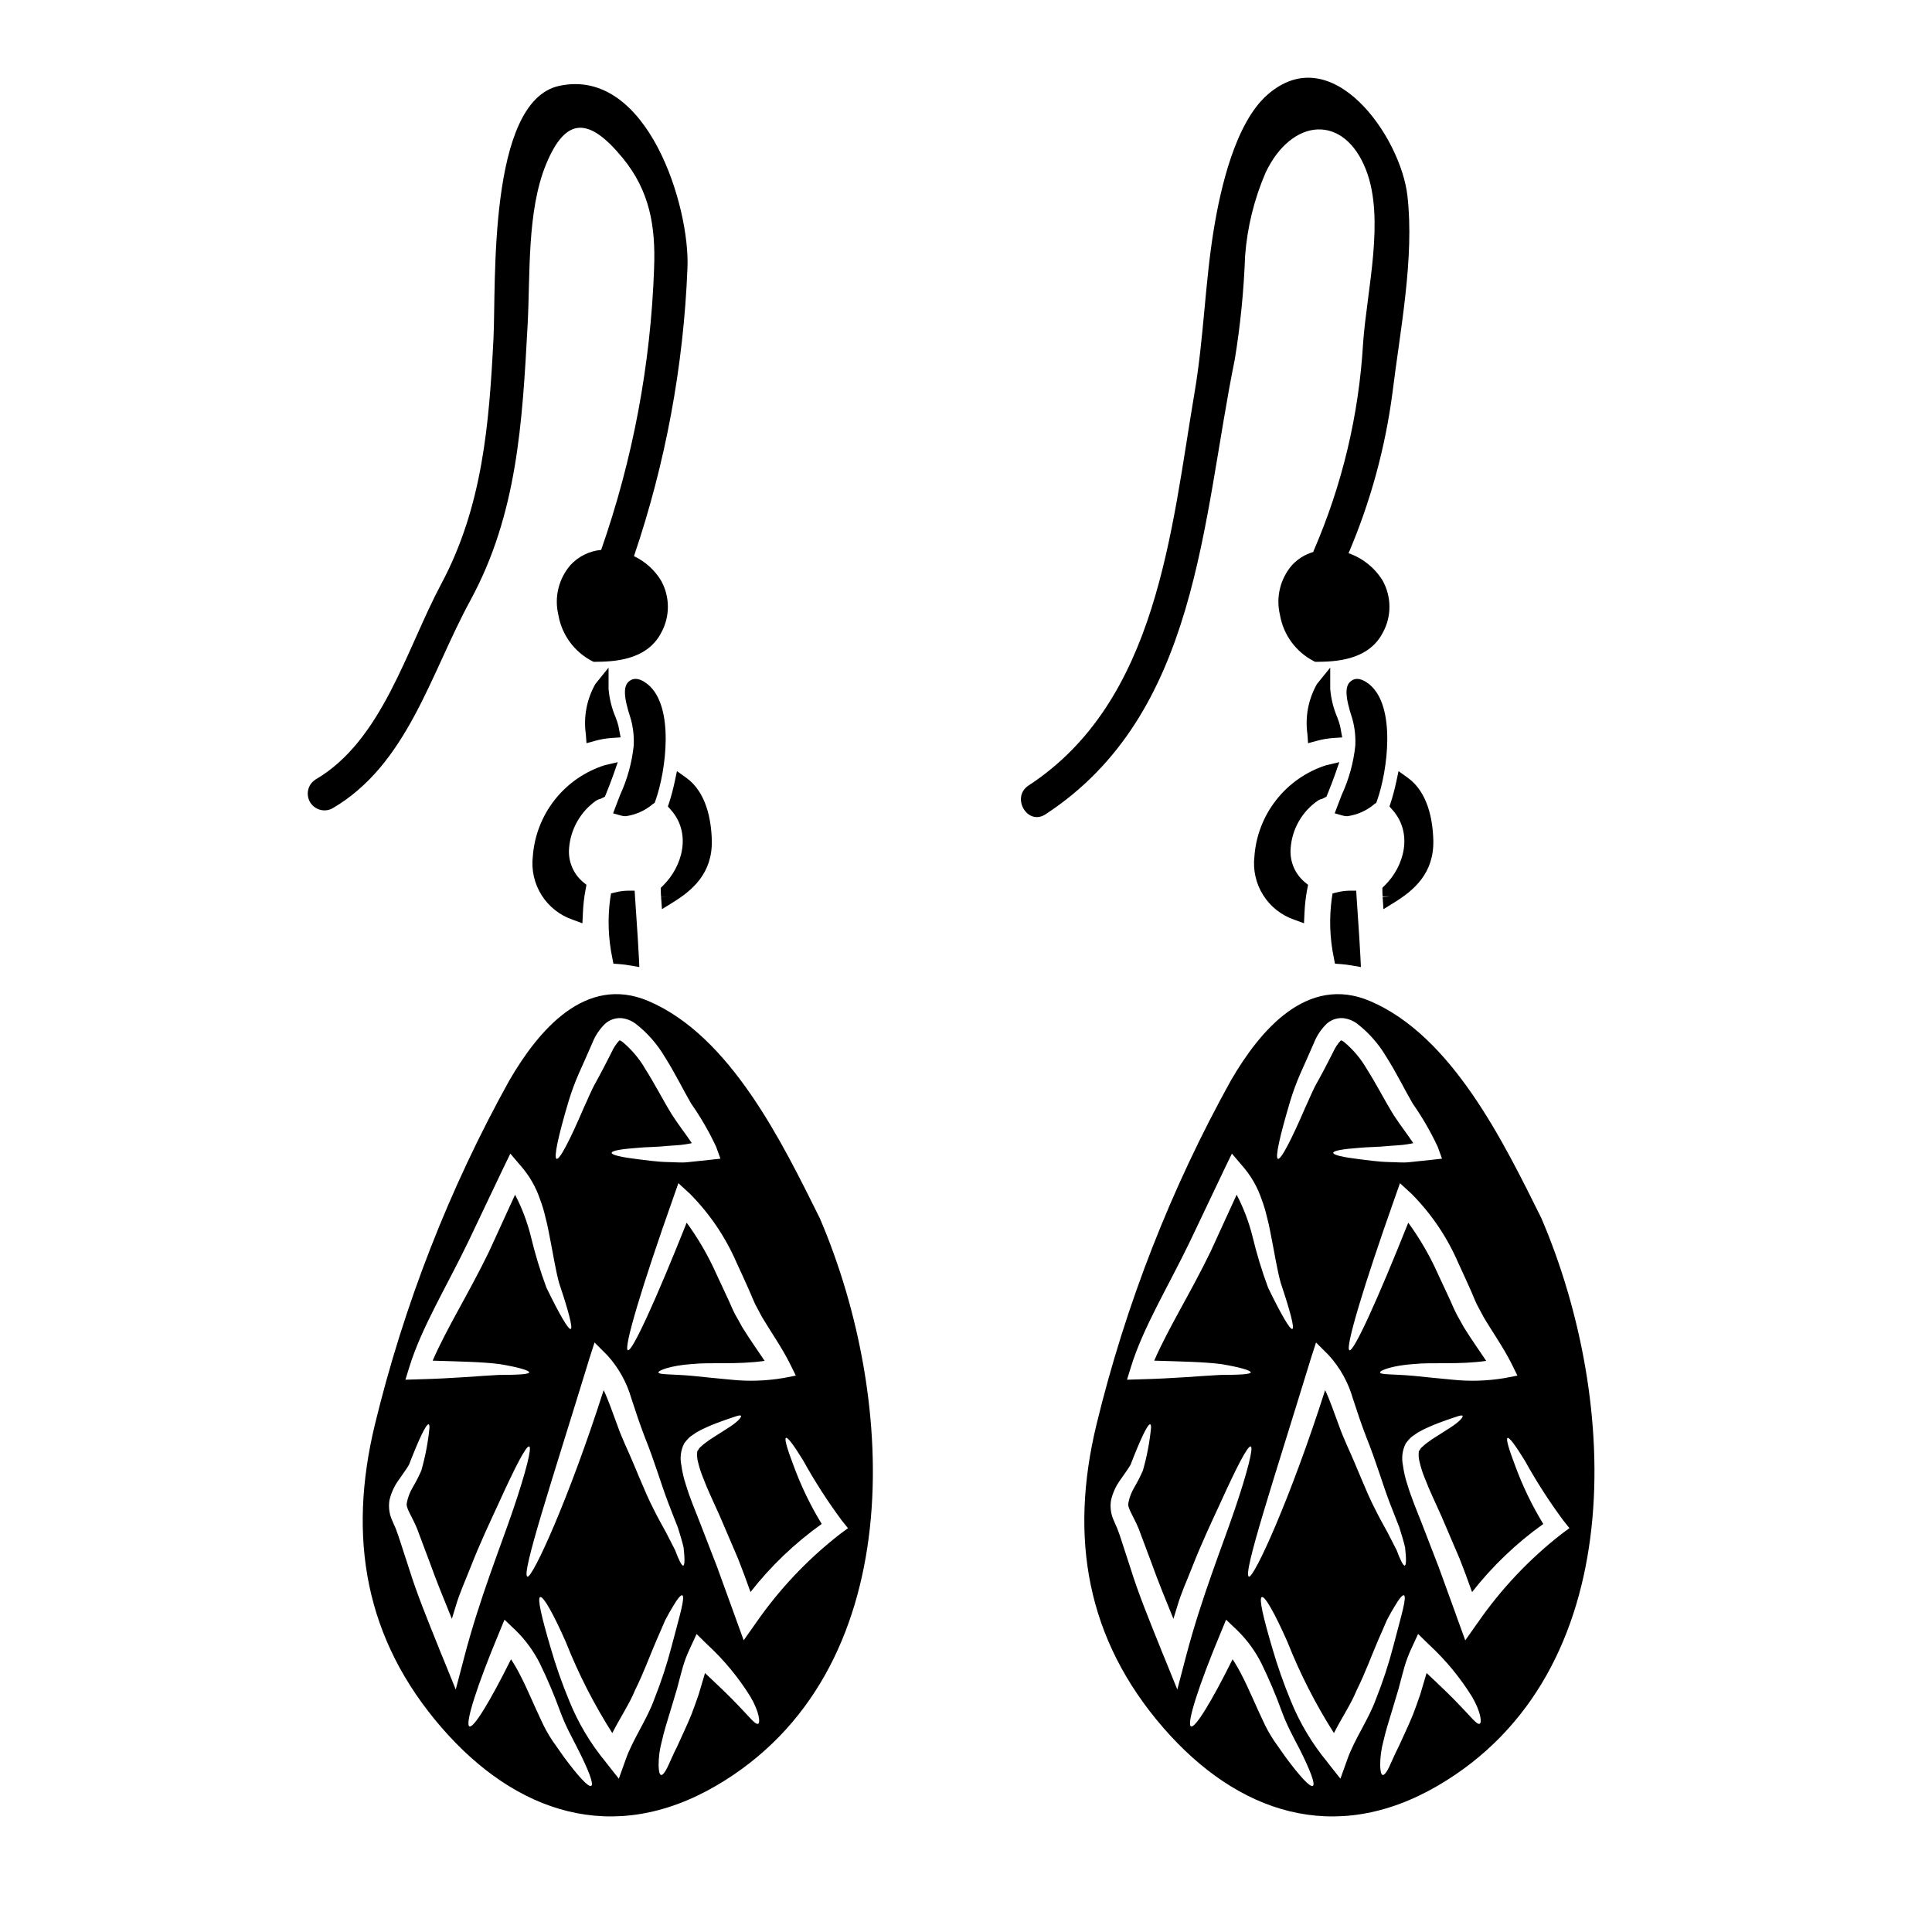
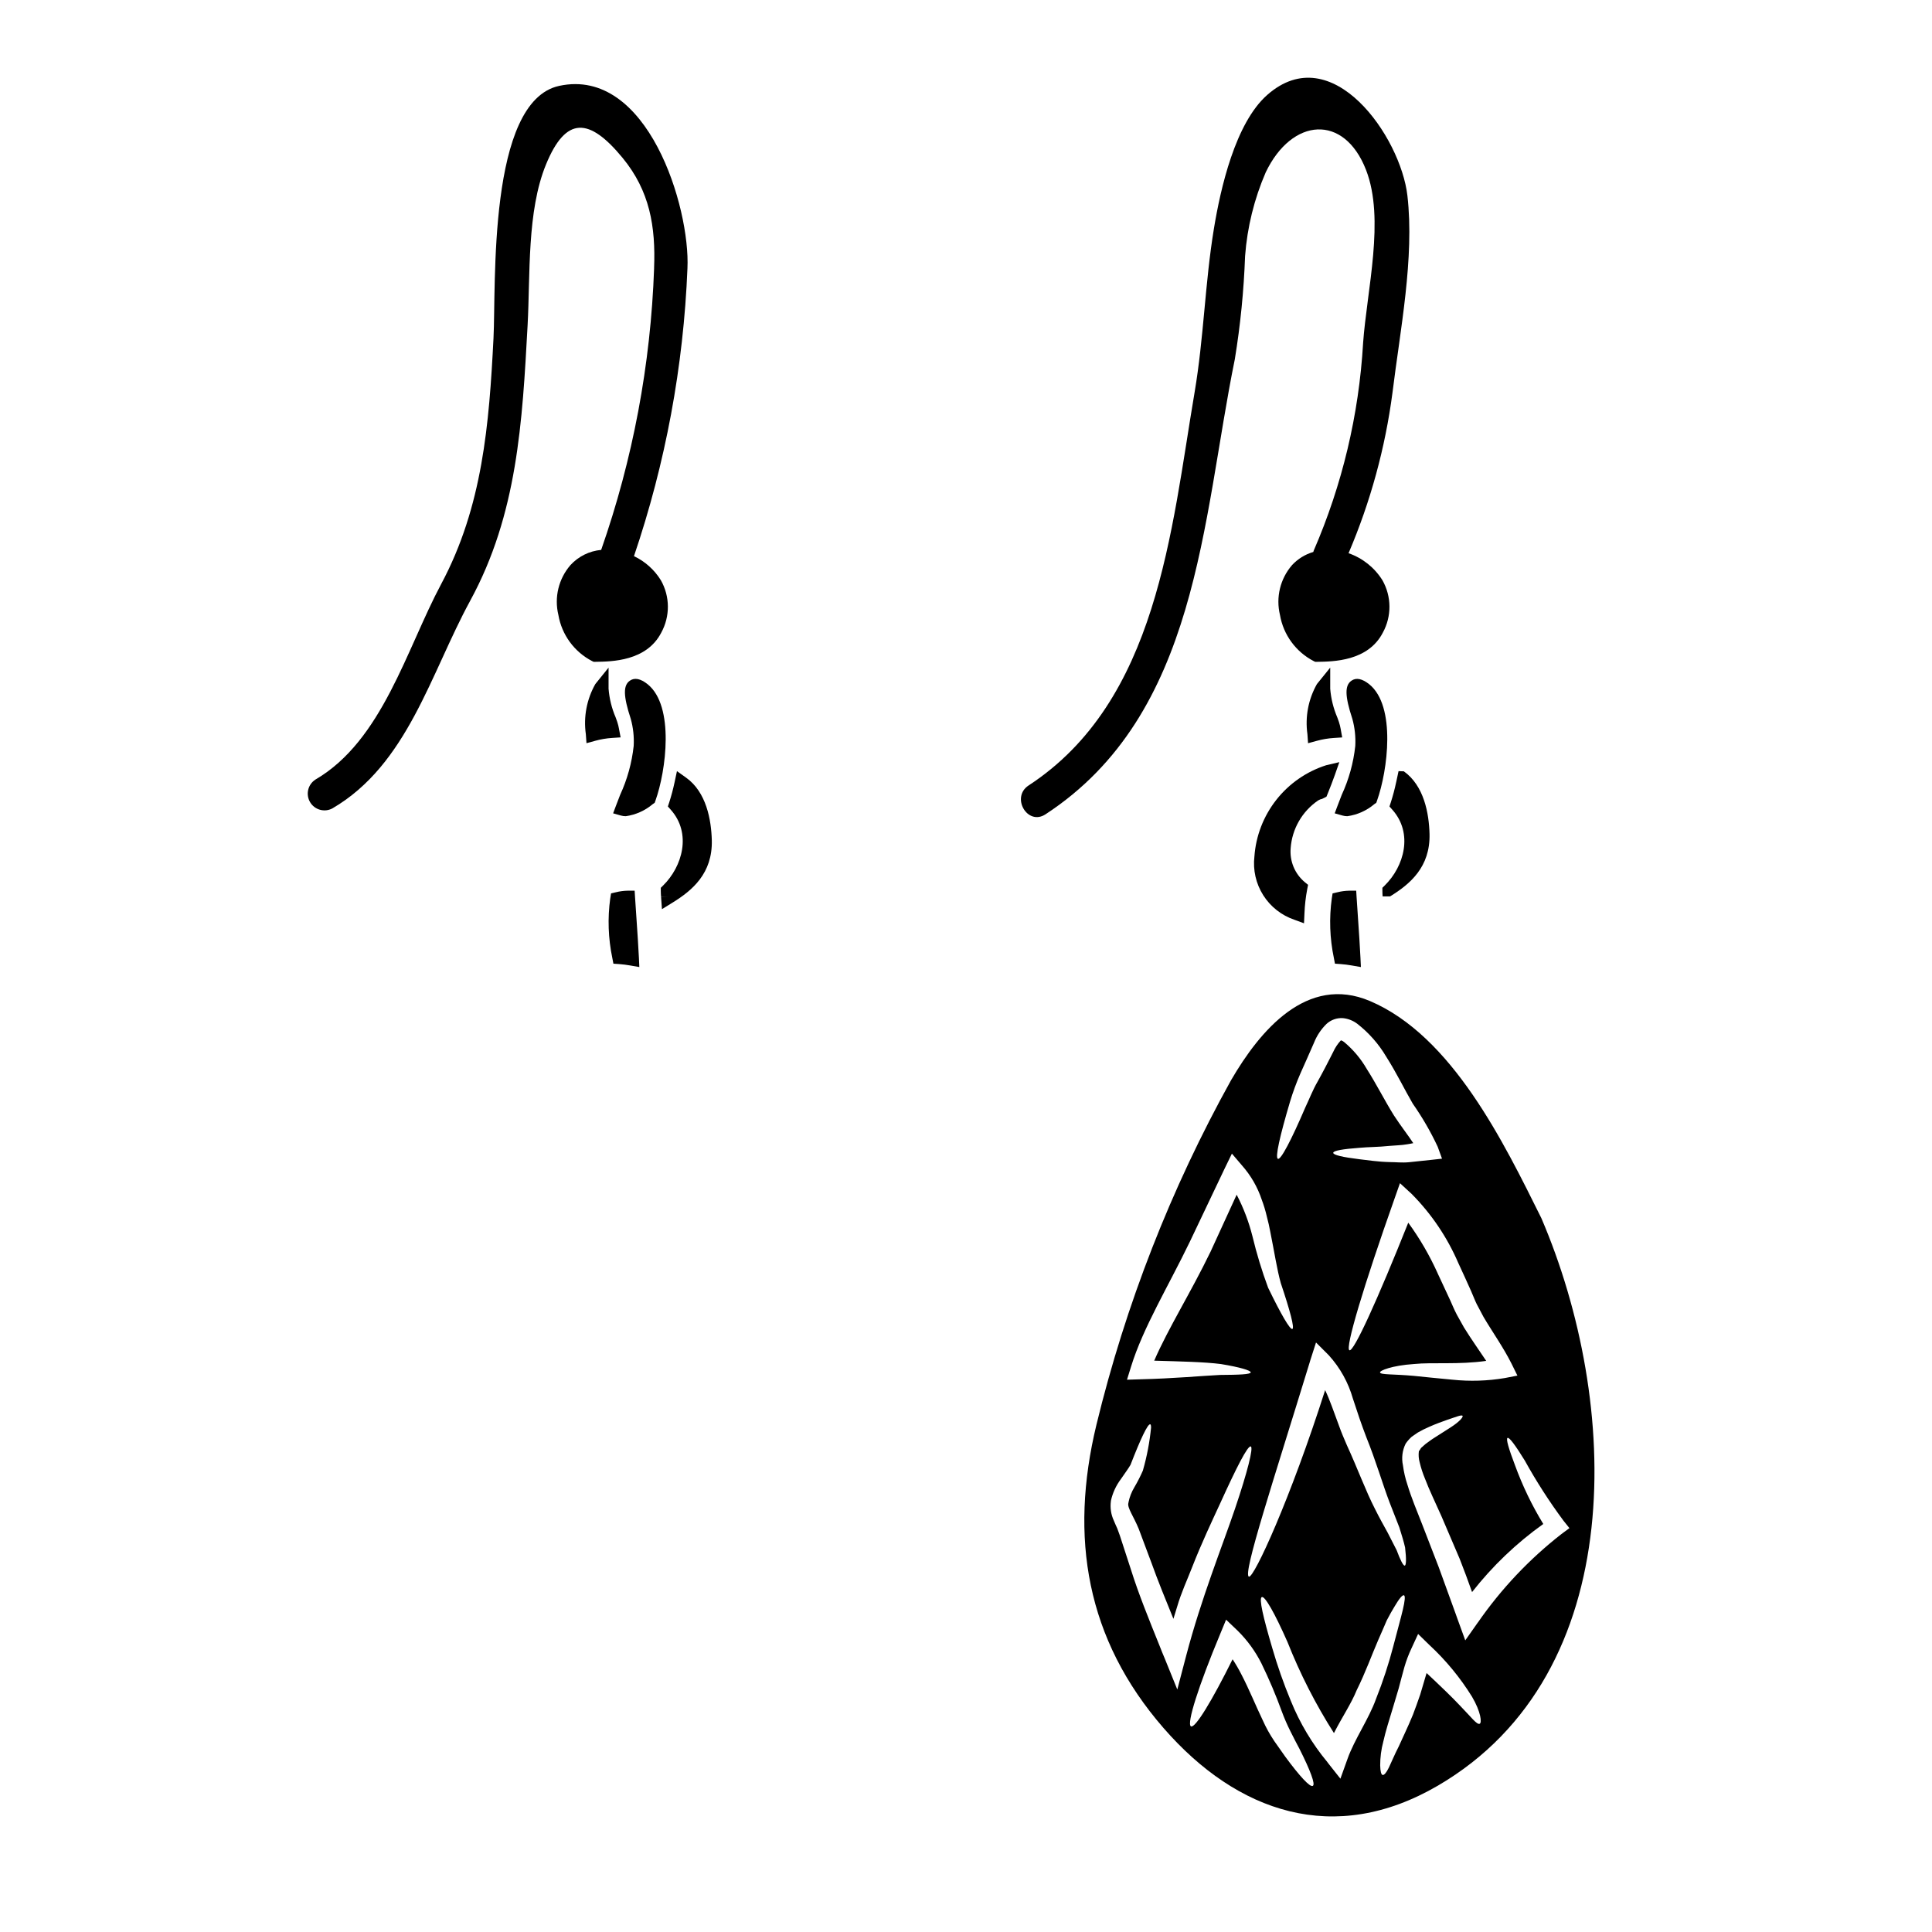
<svg xmlns="http://www.w3.org/2000/svg" fill="#000000" width="800px" height="800px" version="1.1" viewBox="144 144 512 512">
  <g>
    <path d="m498.46 357.54-0.75 2 2.055 0.582c0.422 0.121 0.859 0.18 1.297 0.18 2.641-0.367 5.121-1.477 7.152-3.199l0.516-0.359 0.207-0.59c2.809-7.871 5.094-25.004-2.066-30.812-1.887-1.504-3.477-1.824-4.723-0.949-1.805 1.25-1.754 4.043 0.227 10.078h0.004c0.648 2.34 0.914 4.773 0.785 7.199-0.484 4.496-1.699 8.883-3.598 12.988-0.379 0.98-0.75 1.941-1.105 2.883z" />
    <path d="m476.43 370.98c-0.418 3.59 0.406 7.215 2.344 10.27 1.934 3.051 4.856 5.348 8.281 6.504l2.519 0.926 0.125-2.68c0.086-2.133 0.328-4.258 0.727-6.356l0.227-1.156-0.914-0.742c-2.613-2.207-3.992-5.543-3.703-8.949 0.359-5.117 3.047-9.789 7.289-12.676l0.559-0.277c0.156-0.055 0.32-0.098 0.48-0.129l1.156-0.578 0.395-0.969c0.617-1.543 1.258-3.148 1.84-4.816l1.18-3.375-3.484 0.816c-5.223 1.668-9.828 4.863-13.219 9.176s-5.414 9.543-5.801 15.012z" />
    <path d="m503.52 381.89-0.113-1.848h-1.852c-1.047 0.02-2.09 0.156-3.109 0.414l-1.297 0.297-0.207 1.312v-0.004c-0.73 5.269-0.543 10.625 0.551 15.832l0.285 1.492 1.512 0.105c0.988 0.074 1.969 0.199 2.945 0.371l2.418 0.418-0.117-2.453c-0.156-3.324-0.395-6.648-0.617-9.973-0.121-2-0.266-4-0.398-5.965z" />
-     <path d="m514.63 348.36-0.629 2.934-0.004-0.004c-0.379 1.812-0.855 3.598-1.422 5.359l-0.352 1.078 0.75 0.844c5.598 6.266 3.148 15.047-2.039 20.125l-0.586 0.578v0.828c0 0.496 0.027 0.965 0.062 1.457h1.969l-1.969 0.133 0.219 3.25 2.754-1.707c5.293-3.258 10.676-7.777 10.461-16.559-0.148-5.457-1.453-12.766-6.812-16.59z" />
+     <path d="m514.63 348.36-0.629 2.934-0.004-0.004c-0.379 1.812-0.855 3.598-1.422 5.359l-0.352 1.078 0.75 0.844c5.598 6.266 3.148 15.047-2.039 20.125l-0.586 0.578v0.828c0 0.496 0.027 0.965 0.062 1.457h1.969c5.293-3.258 10.676-7.777 10.461-16.559-0.148-5.457-1.453-12.766-6.812-16.59z" />
    <path d="m493 325.28c-2.281 4.027-3.168 8.695-2.519 13.281l0.168 2.398 2.309-0.629h0.004c1.473-0.406 2.988-0.664 4.516-0.762l2.219-0.145-0.395-2.184 0.004-0.004c-0.113-0.648-0.273-1.285-0.477-1.91l-0.441-1.227c-1.027-2.406-1.66-4.965-1.867-7.574v-5.598z" />
    <path d="m552.48 466.83c-9.922-19.953-23.617-48.273-45.426-57.547-16.703-7.086-29.191 7.871-36.801 20.965v-0.004c-15.934 28.703-27.938 59.418-35.684 91.316-7.215 29.875-2.703 56.828 17.785 80.391 19.559 22.477 45.32 31.242 72.703 15.262 51.164-29.859 48.203-101.93 27.422-150.38zm-18.617 19.34c0.504 1.152 1.082 2.633 1.48 3.426 0.613 1.156 1.223 2.273 1.801 3.394 2.363 4.008 5.269 8.082 7.434 12.41l1.551 3.148-3.32 0.648c-4.602 0.777-9.285 0.922-13.926 0.434-3.938-0.363-7.359-0.719-10.211-1.012-5.594-0.504-8.805-0.25-8.949-0.902-0.141-0.469 3.106-1.84 8.984-2.234 4.945-0.508 11.836 0.215 19.156-0.832-1.766-2.668-3.82-5.512-5.902-8.875-0.613-1.117-1.227-2.234-1.875-3.356-0.789-1.516-1.156-2.488-1.73-3.75-1.121-2.383-2.238-4.832-3.394-7.289l0.004-0.004c-2.121-4.703-4.719-9.176-7.762-13.348-8.121 20.348-14.434 34.273-15.586 33.805-1.227-0.469 3.824-17.246 11.977-40.266l1.41-4.008 3.148 2.891v0.004c5.211 5.266 9.387 11.461 12.316 18.266 1.191 2.543 2.312 5.031 3.394 7.449zm-19.016 62.633c0.648 2.055 1.18 3.824 1.516 5.301 0.363 3.106 0.289 4.762-0.105 4.801-0.395 0.039-1.18-1.516-2.129-4.078-0.652-1.301-1.445-2.852-2.383-4.656-1.012-1.84-2.199-3.938-3.356-6.277-2.488-4.832-4.547-10.57-7.477-16.957-0.648-1.516-1.445-3.316-2.059-5.09-0.613-1.691-1.262-3.426-1.914-5.195-0.539-1.441-1.117-2.887-1.766-4.254-9.129 28.609-18.871 49.898-20.203 49.43-1.73-0.613 6.602-25.727 16.055-56.609l0.215-0.723 1.516-4.723 3.43 3.43h-0.004c2.965 3.277 5.137 7.191 6.348 11.441 0.613 1.801 1.18 3.574 1.766 5.305 0.586 1.73 1.156 3.207 1.77 4.867 2.598 6.422 4.363 12.594 6.203 17.391 0.957 2.418 1.82 4.652 2.578 6.602zm-28.973-112.86c0.77-2.543 1.688-5.043 2.754-7.477 1.117-2.527 2.363-5.266 3.609-8.156 0.738-1.859 1.859-3.543 3.285-4.945 1.18-1.094 2.758-1.652 4.363-1.551 1.371 0.141 2.684 0.652 3.785 1.48 3.09 2.402 5.695 5.363 7.688 8.73 2.777 4.367 4.867 8.734 7.035 12.449 2.527 3.606 4.738 7.426 6.606 11.414l1.152 3.172-2.957 0.328c-2.023 0.215-3.973 0.434-5.809 0.613-1.84 0.18-3.465-0.035-5.09-0.035-3.172-0.074-5.809-0.508-8.047-0.758-4.402-0.539-6.926-1.117-6.926-1.695s2.562-1.008 7.039-1.336c2.164-0.215 4.902-0.18 7.898-0.504 1.48-0.145 3.102-0.145 4.723-0.434 0.504-0.074 1.047-0.18 1.551-0.293-1.445-2.199-3.281-4.508-5.16-7.394-2.488-4.004-4.617-8.266-7.144-12.23v0.004c-1.562-2.715-3.59-5.133-5.984-7.144-0.238-0.195-0.504-0.355-0.789-0.469-0.035 0-0.07 0-0.18 0.07-0.809 0.891-1.473 1.898-1.969 2.996-0.684 1.301-1.371 2.754-2.164 4.219-0.684 1.262-1.301 2.492-1.969 3.644-1.336 2.309-2.234 4.723-3.246 6.82-3.731 8.691-6.484 13.957-7.269 13.637-0.789-0.324 0.512-6.027 3.215-15.156zm-42.141 70.246c3.207-10.391 9.883-21.285 15.621-33.191 3.246-6.785 6.297-13.281 9.199-19.34l1.914-3.938 2.707 3.176c2.32 2.629 4.09 5.695 5.195 9.02 0.543 1.438 0.988 2.906 1.336 4.402 0.395 1.445 0.684 2.812 0.938 4.148 1.082 5.34 1.766 9.957 2.777 13.566 2.488 7.394 3.68 11.941 3.066 12.16-0.613 0.215-2.961-3.789-6.422-10.934-1.652-4.457-3.039-9.008-4.148-13.629-0.961-3.824-2.363-7.523-4.188-11.02-2.199 4.832-4.512 9.812-6.891 15.043-5.301 10.969-11.258 20.383-14.957 28.938 7.086 0.215 13.207 0.324 17.711 0.902 5.051 0.832 7.871 1.695 7.871 2.199-0.07 0.543-3.031 0.648-8.156 0.684-5.016 0.25-12.16 0.941-21.215 1.156l-3.426 0.105zm12.266 85.547-3.391-8.367c-0.434-1.012-0.867-2.059-1.262-3.106-2.852-7.086-5.629-13.891-7.613-20.238-1.012-3.148-2.023-6.207-2.961-9.094-0.215-0.648-0.504-1.41-0.684-1.879-0.328-0.684-0.613-1.371-0.902-2.055-0.758-1.617-1.031-3.422-0.785-5.195v-0.074c0.457-2.078 1.355-4.031 2.633-5.734 0.977-1.445 1.969-2.754 2.562-3.789 2.668-6.891 4.582-10.93 5.231-10.75 0.145 0.035 0.215 0.324 0.215 0.867l0.004-0.004c-0.371 3.809-1.082 7.578-2.133 11.258l-0.035 0.141c-0.668 1.523-1.426 3.008-2.269 4.441-0.742 1.238-1.27 2.59-1.555 4.004v0.109l-0.035 0.105c-0.289 1.227 1.41 3.5 2.754 6.785 1.047 2.852 2.199 5.844 3.352 8.945 1.73 4.832 3.754 9.777 5.844 14.902 0.328-1.047 0.648-2.129 0.977-3.176 1.082-3.75 2.668-7.109 3.938-10.391 2.598-6.641 5.266-12.23 7.477-17.031 4.363-9.598 7.32-15.406 8.117-15.078 0.719 0.289-0.832 6.602-4.219 16.594-3.391 9.992-8.875 23.527-12.918 38.895zm35.898 25.543c-0.754 0.395-3.465-2.559-7.25-7.684-0.906-1.301-1.914-2.754-2.996-4.258h0.004c-1.168-1.738-2.18-3.57-3.031-5.484-1.879-3.898-3.574-8.156-5.703-12.234v0.004c-0.684-1.344-1.441-2.644-2.273-3.898-5.449 10.969-9.887 18.293-11.02 17.785-1.262-0.574 2.059-10.895 7.723-24.461l1.574-3.82 3.066 2.922c2.555 2.523 4.68 5.449 6.297 8.656 2.027 4.16 3.832 8.426 5.414 12.773 0.66 1.785 1.422 3.531 2.273 5.231 0.832 1.66 1.621 3.211 2.383 4.621 2.891 5.734 4.301 9.492 3.543 9.832zm9.203-7.144-1.879 5.234-3.281-4.152-0.18-0.25c-4.035-4.871-7.297-10.336-9.672-16.199-1.91-4.594-3.559-9.293-4.941-14.074-2.383-8.082-3.57-13.129-2.754-13.457s3.426 4.258 6.816 11.941c3.328 8.406 7.445 16.48 12.301 24.105 2.164-4.258 4.547-7.723 6.027-11.367 2.363-4.762 4.004-9.379 5.699-13.277 0.832-1.914 1.625-3.68 2.273-5.231 0.754-1.48 1.477-2.707 2.09-3.719 1.18-2.019 2.059-3.066 2.457-2.922 0.398 0.145 0.25 1.516-0.293 3.824s-1.441 5.484-2.488 9.523l0.004 0.004c-1.246 4.793-2.789 9.508-4.621 14.109-1.93 5.375-5.684 10.641-7.559 15.906zm34.996-9.309c-0.754 0.25-2.234-1.801-5.16-4.797-2.234-2.383-5.301-5.301-8.875-8.66-0.027 0.031-0.043 0.07-0.035 0.113-0.574 1.91-1.117 3.785-1.656 5.594-0.613 1.84-1.301 3.641-1.914 5.301-1.336 3.281-2.754 6.133-3.754 8.406-1.152 2.234-1.969 4.258-2.633 5.629-0.664 1.371-1.262 2.055-1.656 1.969-0.395-0.086-0.613-0.977-0.648-2.492h-0.004c-0.008-2.144 0.27-4.281 0.828-6.352 0.613-2.777 1.555-5.699 2.562-9.02 0.469-1.621 0.973-3.316 1.516-5.086 0.508-1.844 0.941-3.68 1.516-5.664 0.5-1.715 1.133-3.383 1.898-4.996l1.73-3.754 2.996 2.926v-0.004c4.363 4.043 8.16 8.656 11.293 13.707 2.359 4.008 2.68 7.004 1.996 7.18zm-0.434-26.879-3.352 4.762-2.059-5.664-0.539-1.516c-1.516-4.184-2.996-8.297-4.441-12.234-1.551-4-3.031-7.824-4.438-11.473-1.336-3.426-2.852-7-3.859-10.391v0.004c-0.559-1.664-0.953-3.379-1.18-5.117-0.418-1.941-0.164-3.965 0.719-5.738 0.465-0.676 1.012-1.293 1.621-1.84 0.543-0.395 1.117-0.789 1.625-1.117 0.957-0.551 1.945-1.047 2.957-1.48 1.844-0.832 3.43-1.375 4.723-1.844 2.492-0.832 3.938-1.441 4.152-1.082 0.215 0.293-0.758 1.516-3.176 3.066-1.156 0.758-2.562 1.625-4.188 2.672-0.828 0.504-1.574 1.082-2.418 1.695-0.395 0.289-0.684 0.648-1.082 0.938-0.359 0.363-0.359 0.613-0.613 0.867l-0.07 0.035-0.035 0.145v0.004c-0.121 0.965-0.047 1.945 0.215 2.883 0.348 1.48 0.82 2.93 1.406 4.332 1.156 3.066 2.707 6.207 4.367 9.957 1.516 3.574 3.148 7.359 4.832 11.293 1.117 2.812 2.199 5.773 3.281 8.805h0.004c5.394-6.887 11.75-12.961 18.871-18.039-3.012-4.934-5.527-10.156-7.504-15.586-1.66-4.367-2.422-6.965-1.969-7.219 0.453-0.25 2.09 1.969 4.547 5.957v-0.004c3.07 5.551 6.504 10.891 10.281 15.984l1.574 1.969-2.129 1.574c-8.516 6.644-15.977 14.543-22.125 23.422z" />
    <path d="m307.23 357.54-0.746 2 2.051 0.582c0.422 0.121 0.859 0.18 1.297 0.18 2.637-0.371 5.117-1.48 7.152-3.199l0.52-0.363 0.207-0.59c2.809-7.871 5.09-25.008-2.07-30.812-1.883-1.504-3.473-1.824-4.723-0.949-1.801 1.25-1.75 4.043 0.227 10.078h0.004c0.652 2.34 0.918 4.773 0.785 7.199-0.484 4.496-1.699 8.883-3.594 12.988-0.379 0.984-0.754 1.945-1.109 2.887z" />
    <path d="m312.3 381.89-0.113-1.848h-1.852c-1.047 0.02-2.094 0.156-3.109 0.414l-1.289 0.297-0.211 1.312-0.004-0.004c-0.727 5.269-0.539 10.625 0.551 15.832l0.285 1.492 1.516 0.105c0.984 0.074 1.965 0.199 2.938 0.371l2.418 0.418-0.113-2.453c-0.16-3.324-0.395-6.648-0.617-9.973-0.141-2-0.277-4-0.398-5.965z" />
    <path d="m323.4 348.36-0.625 2.934v-0.004c-0.383 1.809-0.859 3.598-1.426 5.359l-0.355 1.074 0.754 0.848c5.594 6.266 3.125 15.047-2.039 20.125l-0.59 0.578v0.828c0 0.539 0.035 1.047 0.074 1.574l1.969-0.113-1.969 0.141 0.23 3.234 2.754-1.699c5.293-3.258 10.676-7.777 10.461-16.559-0.148-5.457-1.453-12.766-6.812-16.59z" />
-     <path d="m315.83 409.28c-16.707-7.086-29.191 7.871-36.801 20.965l-0.004-0.004c-15.934 28.699-27.938 59.414-35.684 91.316-7.219 29.875-2.707 56.828 17.785 80.391 19.555 22.477 45.316 31.242 72.703 15.262 51.168-29.875 48.199-101.94 27.422-150.38-9.922-19.953-23.633-48.273-45.422-57.547zm26.805 76.891c0.508 1.152 1.086 2.633 1.48 3.426 0.613 1.156 1.227 2.273 1.805 3.394 2.383 4.008 5.266 8.082 7.43 12.41l1.551 3.148-3.316 0.648v-0.004c-4.602 0.777-9.289 0.922-13.93 0.434-3.938-0.363-7.359-0.719-10.211-1.012-5.594-0.504-8.801-0.25-8.945-0.902-0.145-0.469 3.102-1.84 8.98-2.234 4.945-0.508 11.836 0.215 19.16-0.832-1.766-2.668-3.824-5.512-5.902-8.875-0.613-1.117-1.227-2.234-1.879-3.356-0.789-1.516-1.152-2.488-1.73-3.75-1.117-2.383-2.234-4.832-3.394-7.289v-0.004c-2.117-4.703-4.715-9.18-7.758-13.348-8.117 20.348-14.43 34.273-15.586 33.805-1.223-0.469 3.824-17.246 11.98-40.266l1.406-4.008 3.148 2.891v0.004c5.207 5.269 9.387 11.465 12.32 18.266 1.188 2.543 2.305 5.031 3.391 7.449zm-18.992 62.633c0.648 2.055 1.18 3.824 1.516 5.301 0.359 3.106 0.289 4.762-0.109 4.801s-1.18-1.516-2.129-4.078c-0.652-1.301-1.445-2.852-2.383-4.656-1.008-1.84-2.199-3.938-3.352-6.277-2.492-4.832-4.547-10.57-7.477-16.957-0.648-1.516-1.441-3.316-2.055-5.09-0.613-1.691-1.262-3.426-1.914-5.195-0.543-1.441-1.117-2.887-1.766-4.254-9.129 28.609-18.871 49.898-20.207 49.43-1.73-0.613 6.606-25.727 16.059-56.609l0.215-0.723 1.516-4.723 3.426 3.43-0.004-0.004c2.965 3.277 5.141 7.191 6.352 11.441 0.613 1.801 1.18 3.574 1.766 5.305 0.586 1.73 1.152 3.207 1.766 4.867 2.598 6.422 4.363 12.594 6.207 17.391 0.93 2.418 1.785 4.652 2.574 6.602zm-28.992-112.86c0.766-2.543 1.688-5.043 2.754-7.477 1.121-2.527 2.363-5.266 3.609-8.156 0.742-1.855 1.859-3.539 3.281-4.945 1.184-1.094 2.762-1.652 4.367-1.551 1.375 0.141 2.684 0.652 3.789 1.48 3.086 2.402 5.691 5.363 7.684 8.73 2.777 4.367 4.871 8.734 7.039 12.449 2.527 3.606 4.734 7.426 6.598 11.414l1.156 3.172-2.961 0.328c-2.019 0.215-3.969 0.434-5.809 0.613-1.844 0.18-3.465-0.035-5.086-0.035-3.176-0.074-5.809-0.508-8.047-0.758-4.406-0.539-6.926-1.117-6.926-1.695s2.559-1.008 7.035-1.336c2.164-0.215 4.91-0.18 7.902-0.504 1.477-0.145 3.102-0.145 4.723-0.434 0.508-0.074 1.047-0.18 1.574-0.293-1.445-2.199-3.285-4.508-5.16-7.394-2.492-4.004-4.621-8.266-7.144-12.23l0.004 0.004c-1.566-2.715-3.594-5.133-5.988-7.144-0.238-0.199-0.504-0.355-0.789-0.469-0.035 0-0.07 0-0.176 0.07-0.812 0.887-1.477 1.898-1.969 2.996-0.684 1.301-1.371 2.754-2.164 4.219-0.684 1.262-1.301 2.492-1.949 3.644-1.336 2.309-2.234 4.723-3.246 6.82-3.715 8.695-6.453 13.961-7.25 13.637-0.797-0.32 0.438-6.027 3.148-15.156zm-42.145 70.246c3.211-10.391 9.887-21.285 15.621-33.191 3.246-6.785 6.297-13.281 9.203-19.34l1.914-3.938 2.703 3.176c2.324 2.625 4.09 5.695 5.195 9.02 0.547 1.438 0.992 2.906 1.336 4.402 0.395 1.445 0.684 2.812 0.941 4.148 1.082 5.34 1.766 9.957 2.754 13.566 2.492 7.394 3.68 11.941 3.07 12.16-0.609 0.215-2.961-3.789-6.422-10.934h-0.004c-1.652-4.457-3.035-9.008-4.144-13.629-0.953-3.824-2.356-7.523-4.172-11.02-2.199 4.832-4.508 9.812-6.887 15.043-5.305 10.969-11.258 20.383-14.957 28.938 7.086 0.215 13.207 0.324 17.711 0.902 5.055 0.832 7.871 1.695 7.871 2.199-0.074 0.543-3.031 0.648-8.156 0.684-5.016 0.25-12.16 0.941-21.215 1.156l-3.43 0.105zm12.27 85.547-3.394-8.367c-0.434-1.012-0.867-2.059-1.262-3.106-2.852-7.086-5.629-13.891-7.613-20.238-1.012-3.148-2.019-6.207-2.961-9.094-0.215-0.648-0.504-1.41-0.684-1.879-0.324-0.684-0.613-1.371-0.902-2.055-0.754-1.621-1.027-3.422-0.785-5.195v-0.074c0.457-2.078 1.359-4.035 2.637-5.734 0.973-1.445 1.969-2.754 2.559-3.789 2.672-6.891 4.586-10.93 5.234-10.75 0.141 0.035 0.215 0.324 0.215 0.867v-0.004c-0.371 3.809-1.082 7.578-2.129 11.258l-0.035 0.141c-0.668 1.523-1.43 3.008-2.273 4.441-0.742 1.238-1.266 2.59-1.551 4.004v0.109l-0.035 0.105c-0.293 1.227 1.406 3.5 2.754 6.785 1.047 2.852 2.203 5.844 3.356 8.945 1.73 4.832 3.75 9.777 5.844 14.902 0.324-1.047 0.648-2.129 0.973-3.176 1.082-3.75 2.672-7.109 3.938-10.391 2.598-6.641 5.266-12.23 7.477-17.031 4.363-9.598 7.324-15.406 8.121-15.078 0.719 0.289-0.832 6.602-4.223 16.594-3.394 9.992-8.875 23.527-12.918 38.895zm35.898 25.543c-0.758 0.395-3.465-2.559-7.254-7.684-0.902-1.301-1.914-2.754-2.996-4.258h0.004c-1.164-1.738-2.18-3.574-3.031-5.484-1.875-3.898-3.57-8.156-5.699-12.234v0.004c-0.684-1.344-1.445-2.644-2.277-3.898-5.449 10.969-9.883 18.293-11.02 17.785-1.262-0.574 2.055-10.895 7.719-24.461l1.574-3.82 3.066 2.922c2.551 2.527 4.68 5.449 6.297 8.656 2.023 4.16 3.832 8.426 5.41 12.773 0.664 1.785 1.422 3.531 2.273 5.231 0.832 1.66 1.625 3.211 2.363 4.621 2.922 5.734 4.328 9.492 3.57 9.832zm9.199-7.144-1.879 5.234-3.281-4.152-0.18-0.25c-4.035-4.871-7.297-10.336-9.668-16.199-1.91-4.594-3.562-9.293-4.941-14.074-2.383-8.082-3.574-13.129-2.777-13.457s3.43 4.258 6.82 11.941h-0.004c3.328 8.406 7.445 16.48 12.301 24.105 2.164-4.258 4.547-7.723 6.027-11.367 2.363-4.762 4.008-9.379 5.703-13.277 0.828-1.914 1.621-3.68 2.269-5.231 0.758-1.48 1.48-2.707 2.094-3.719 1.18-2.019 2.055-3.066 2.453-2.922 0.398 0.145 0.25 1.516-0.289 3.824-0.539 2.309-1.445 5.484-2.492 9.523l0.004 0.004c-1.246 4.793-2.789 9.508-4.617 14.109-1.914 5.375-5.664 10.641-7.551 15.906zm35-9.309c-0.758 0.25-2.238-1.801-5.16-4.797-2.234-2.383-5.305-5.301-8.875-8.66-0.027 0.031-0.043 0.07-0.035 0.113-0.578 1.91-1.117 3.785-1.66 5.594-0.613 1.84-1.301 3.641-1.914 5.301-1.336 3.281-2.754 6.133-3.75 8.406-1.152 2.234-1.949 4.258-2.633 5.629-0.684 1.371-1.262 2.055-1.66 1.969-0.398-0.086-0.613-0.977-0.648-2.492h-0.004c-0.008-2.144 0.27-4.281 0.832-6.352 0.613-2.777 1.551-5.699 2.562-9.02 0.469-1.621 0.973-3.316 1.516-5.086 0.504-1.844 0.938-3.68 1.516-5.664h-0.004c0.504-1.707 1.145-3.371 1.914-4.977l1.73-3.754 2.992 2.926v-0.004c4.363 4.043 8.16 8.656 11.297 13.711 2.344 3.984 2.668 6.981 1.984 7.156zm23.848-51.844-2.129 1.574c-8.523 6.629-15.992 14.512-22.152 23.379l-3.356 4.762-2.055-5.664-0.543-1.516c-1.516-4.184-2.996-8.297-4.438-12.234-1.551-4-3.031-7.824-4.441-11.473-1.336-3.426-2.852-7-3.859-10.391v0.004c-0.555-1.668-0.949-3.379-1.18-5.117-0.418-1.941-0.164-3.965 0.719-5.738 0.469-0.676 1.012-1.293 1.625-1.84 0.539-0.395 1.117-0.789 1.621-1.117 0.957-0.551 1.945-1.047 2.961-1.48 1.84-0.832 3.43-1.375 4.723-1.844 2.488-0.832 3.938-1.441 4.148-1.082 0.215 0.293-0.758 1.516-3.176 3.066-1.152 0.758-2.562 1.625-4.184 2.672-0.832 0.504-1.574 1.082-2.418 1.695-0.395 0.289-0.684 0.648-1.082 0.938-0.363 0.363-0.363 0.613-0.613 0.867l-0.07 0.035-0.039 0.145v0.004c-0.117 0.965-0.047 1.945 0.215 2.883 0.352 1.48 0.82 2.93 1.41 4.332 1.152 3.066 2.703 6.207 4.363 9.957 1.516 3.574 3.148 7.359 4.832 11.293 1.121 2.812 2.203 5.773 3.285 8.805h0.004c5.394-6.887 11.75-12.961 18.871-18.039-3.016-4.934-5.527-10.156-7.508-15.586-1.656-4.367-2.418-6.965-1.969-7.219 0.449-0.25 2.094 1.969 4.547 5.957v-0.004c3.07 5.551 6.508 10.891 10.285 15.984z" />
    <path d="m301.77 325.28c-2.281 4.027-3.168 8.699-2.516 13.285l0.172 2.387 2.305-0.629v-0.004c1.477-0.406 2.988-0.664 4.516-0.762l2.223-0.145-0.418-2.184 0.004-0.004c-0.109-0.648-0.27-1.285-0.473-1.91l-0.441-1.227c-1.031-2.406-1.66-4.965-1.867-7.574v-5.582z" />
-     <path d="m285.2 370.98c-0.418 3.594 0.41 7.219 2.344 10.27 1.934 3.055 4.859 5.352 8.285 6.504l2.516 0.926 0.129-2.68c0.082-2.133 0.324-4.258 0.727-6.356l0.223-1.156-0.914-0.742c-2.613-2.207-3.992-5.543-3.699-8.949 0.391-5.106 3.055-9.766 7.258-12.688v0.023l0.574-0.289c0.156-0.055 0.316-0.098 0.48-0.129l1.18-0.578 0.395-0.969c0.613-1.543 1.254-3.148 1.836-4.816l1.18-3.375-3.481 0.816c-5.227 1.664-9.836 4.859-13.227 9.172-3.394 4.312-5.414 9.543-5.805 15.016z" />
    <path d="m268.59 303.23c12.543-22.984 13.832-47.406 15.23-73.035 0.727-13.383-0.215-30.172 4.867-42.586 5.277-12.883 11.465-12.52 20.309-1.766 7.191 8.742 8.789 18.168 8.34 29.266l0.008-0.004c-0.895 25.438-5.621 50.598-14.027 74.625-3.113 0.281-6.016 1.715-8.133 4.016-3.144 3.629-4.34 8.551-3.207 13.219 0.898 5.258 4.215 9.789 8.957 12.238l0.395 0.184h0.438c4.402-0.055 13.547-0.164 17.461-7.707l-0.004 0.004c2.394-4.344 2.359-9.617-0.094-13.926-1.711-2.766-4.184-4.977-7.121-6.375 8.359-24.613 13.133-50.301 14.172-76.273 0.75-16.137-10.539-53.398-33.98-48.355-19.039 4.098-16.711 53.023-17.418 66.84-1.156 22.828-2.883 44.621-13.859 65.172-9.227 17.27-15.617 41.504-33.324 51.82l0.004 0.004c-2.004 1.281-2.641 3.914-1.441 5.969 1.199 2.055 3.809 2.797 5.91 1.68 19.93-11.609 26.051-35.816 36.52-55.008z" />
    <path d="m471.24 239.2c1.48-9.043 2.387-18.168 2.719-27.328 0.57-7.656 2.422-15.16 5.473-22.207 6.969-14.523 20.789-15.566 26.586-0.621 5.051 13.008 0.227 31.758-0.789 45.93h0.004c-1.105 18.938-5.531 37.531-13.078 54.934-0.051 0.125-0.074 0.246-0.117 0.371v-0.004c-2.152 0.633-4.098 1.832-5.625 3.473-3.144 3.629-4.34 8.551-3.207 13.219 0.898 5.258 4.215 9.789 8.953 12.238l0.395 0.184h0.441c4.402-0.055 13.547-0.164 17.457-7.707l-0.004 0.004c2.394-4.344 2.359-9.617-0.094-13.926-2.086-3.34-5.254-5.863-8.973-7.152 5.797-13.574 9.715-27.875 11.637-42.508 2.016-16.492 5.863-35.75 3.961-52.25-1.781-15.562-19.93-41.855-37.133-26.707-8.5 7.477-12.402 24.852-14.145 35.449-2.363 14.32-2.672 28.906-5.117 43.363-6.219 36.605-9.758 81.82-43.992 104.2-4.75 3.106-0.32 10.777 4.473 7.648 40.59-26.543 41.453-77.844 50.176-120.6z" />
  </g>
</svg>